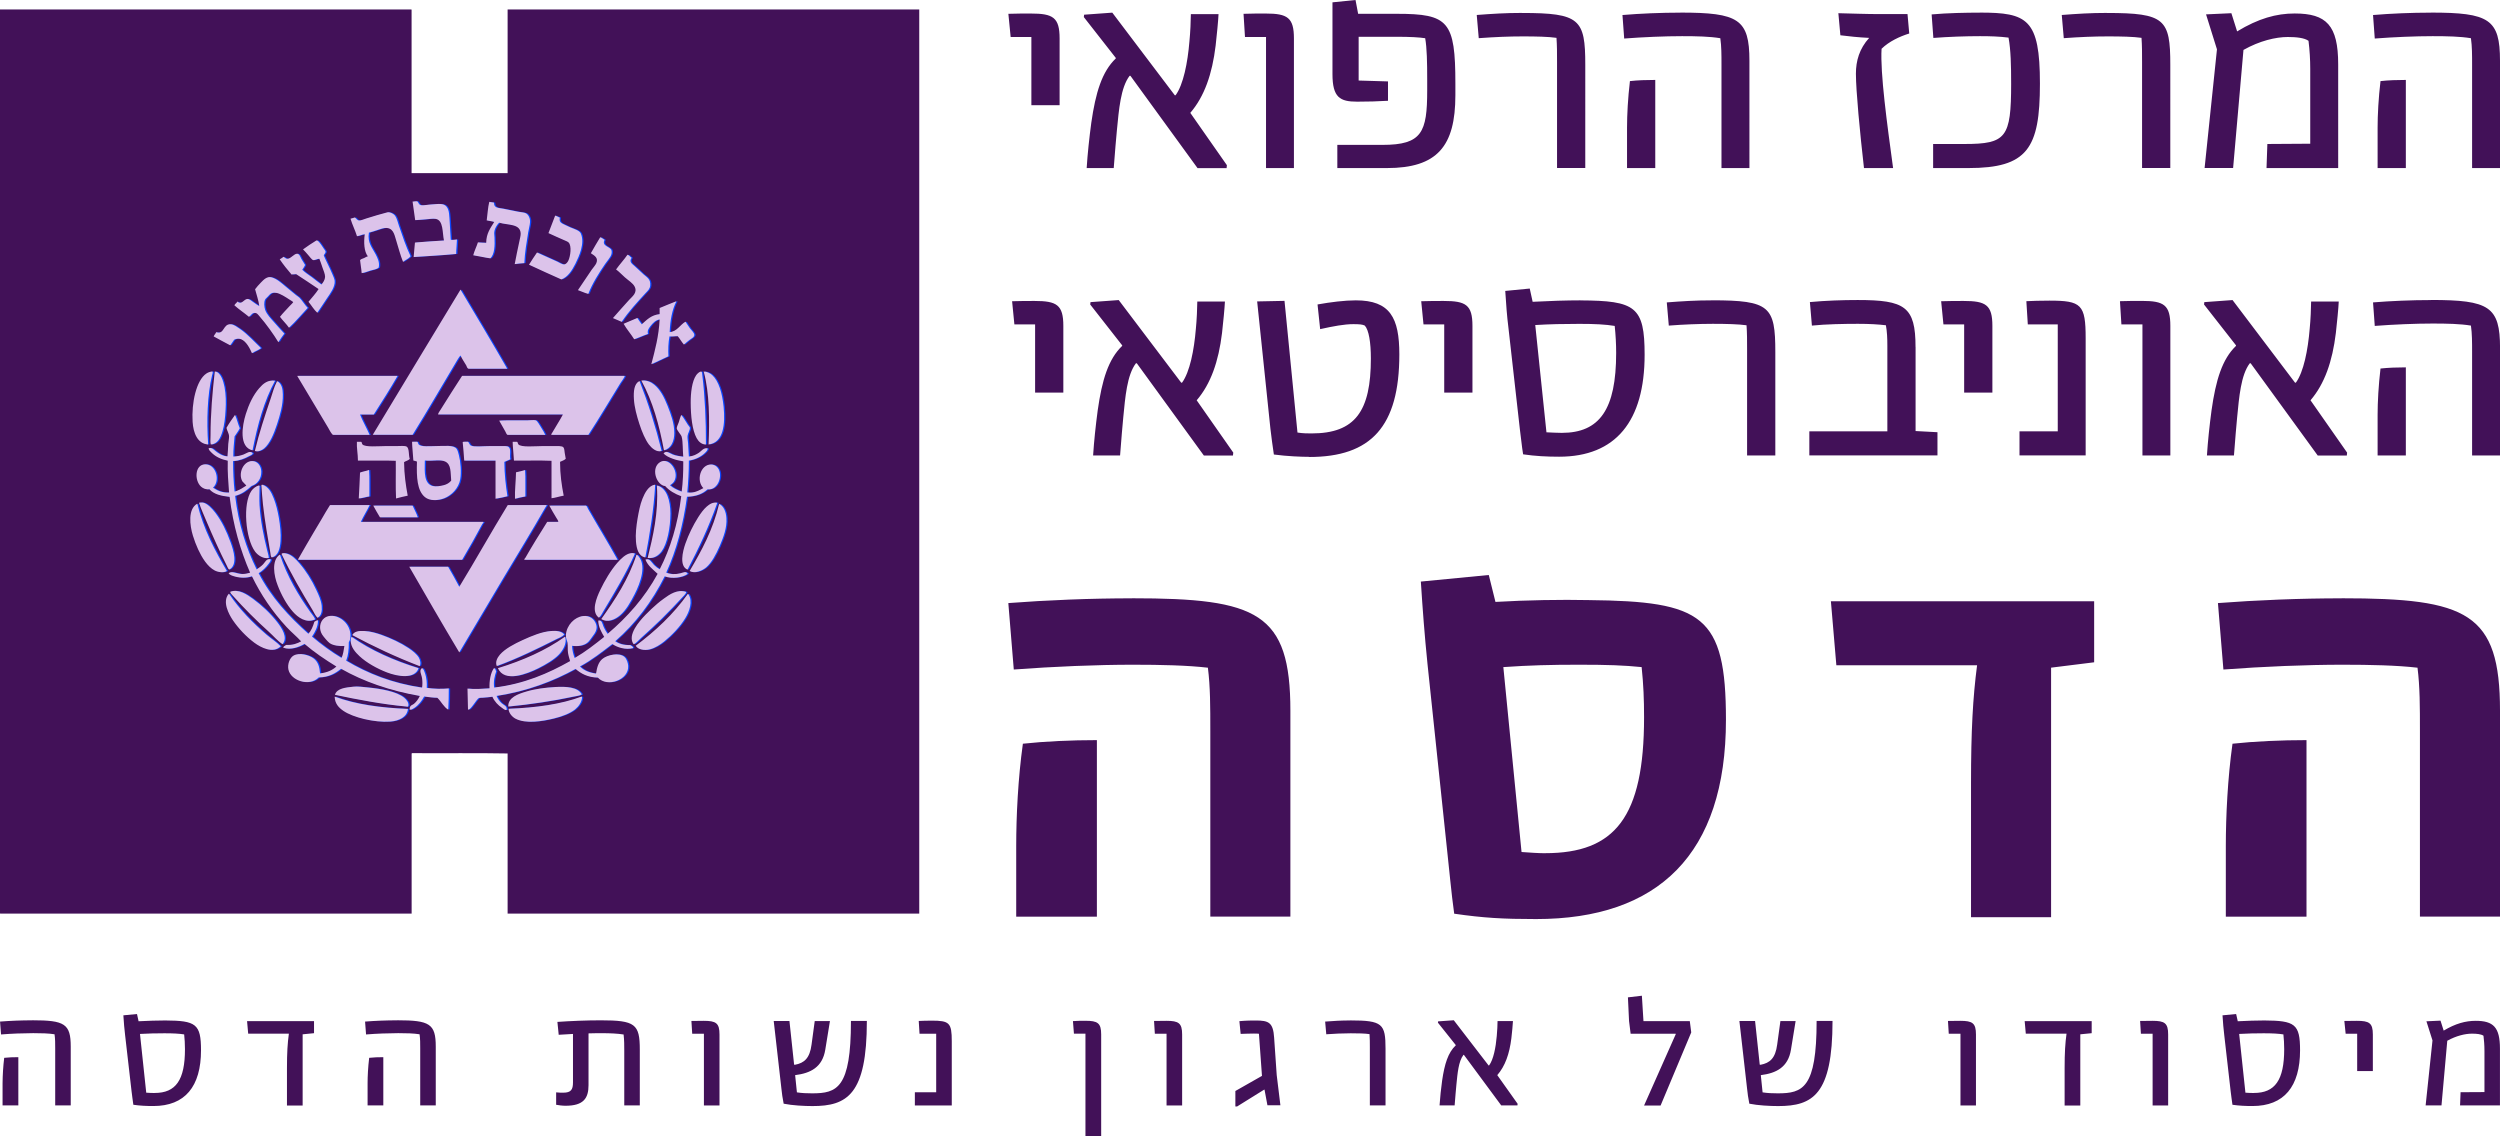
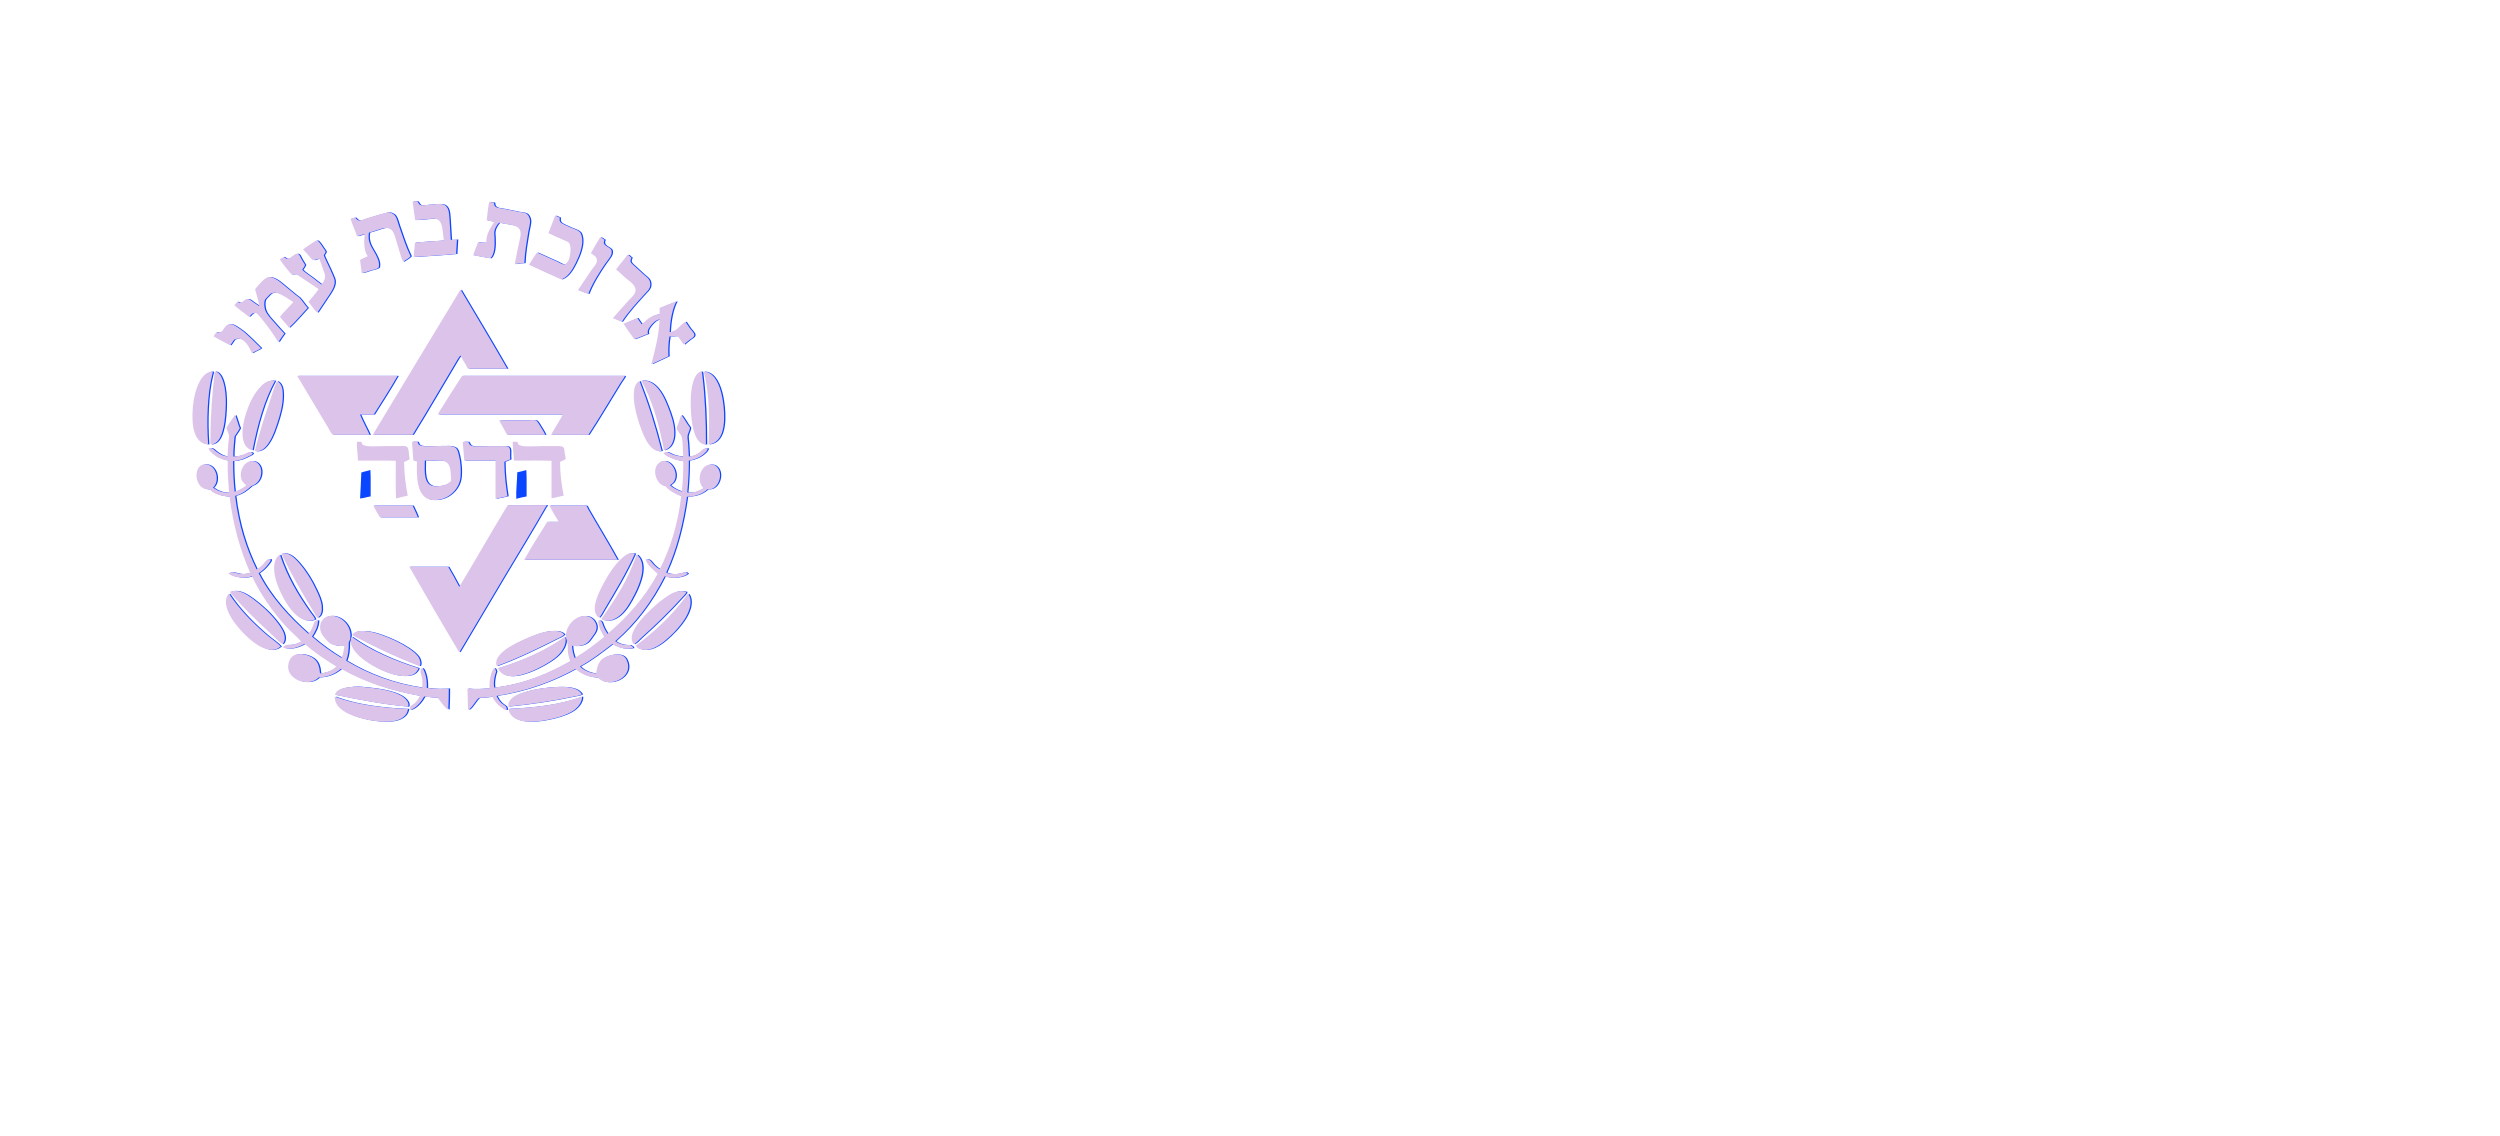
<svg xmlns="http://www.w3.org/2000/svg" id="Layer_2" data-name="Layer 2" viewBox="0 0 535.79 243.56">
  <defs>
    <style>
      .cls-1 {
        fill: #0a46ff;
      }

      .cls-2 {
        fill: #dcc3ea;
      }

      .cls-3 {
        fill: #421158;
      }
    </style>
  </defs>
  <g id="Layer_1-2" data-name="Layer 1">
    <g>
-       <path class="cls-3" d="M0,2.03h88.1c.07.01.14.02.11.11v34.96h20.58V2.03h88.22v193.77h-88.22v-34.32c-6.7-.13-13.66-.02-20.46-.07-.05,0-.05.07-.11.07v34.32H.12c-.07,0-.11-.01-.12-.06V2.03Z" />
      <path class="cls-1" d="M89.71,43.15c.28.23.3.73.78.82.55.1,1.44-.12,2.28-.16,1.48-.09,2.57-.32,3.22.49.62.76.57,2.06.67,3.32.09,1.3.17,2.62.23,3.76.33.08.93-.02,1.33-.06-.02,1.08-.16,2.03-.17,3.11-2.97.29-6.07.45-9.11.66.13-1.01.15-2.11.28-3.11,2.03-.18,4.12-.31,6.21-.44-.37-1.64-.08-4.34-1.78-4.63-.59-.1-1.55.06-2.22.11-.7.05-1.42.14-2.17.16-.19-1.32-.39-2.63-.56-3.98.35,0,.62-.09,1-.05M106.15,43.42c-.03,1.21.92,1.1,2,1.31,1.21.23,1.99.42,3.22.65.54.1,1.23.13,1.62.33.51.26.96,1.07.88,1.96-.05.66-.27,1.39-.39,2.13-.34,2.04-.73,4.35-.83,6.59-.73.03-1.39.12-2.06.22.27-1.59.67-3.25,1-4.9.11-.55.29-1.18.28-1.64-.05-2.17-2.75-1.79-4.61-2.34-.19.18-.36.38-.5.6-.23.37-.49.84-.55,1.42-.04.37.04.75.05,1.15.08,1.73.02,3.61-.89,4.47-1.27-.17-2.41-.47-3.67-.66.27-1,.71-1.83,1.01-2.78.53.09,1.19.06,1.77.11.02-2.04.94-3.19,1.72-4.47-.49-.16-1.07-.22-1.61-.33.18-1.33.25-2.77.55-3.98.37.02.62.14,1,.16M88.27,54.93c-.41.52-1.1.77-1.61,1.2-.55-1.34-1.03-3.16-1.5-4.69-.38-1.24-.63-2.75-2.44-2.57-.52.06-1.16.32-1.72.49-.57.17-1.12.39-1.66.5-.36,2.17.74,3.25,1.44,4.63.41.81.9,1.71.67,2.84-.45.42-1.14.47-1.77.66-.62.18-1.24.47-1.89.55-.05-.98-.25-1.83-.33-2.78.18-.26.54-.31.83-.44.28-.12.53-.32.83-.38-.82-1.03-.9-2.99-.67-4.74-.46.02-1.08.35-1.66.43-.4-1.31-1-2.43-1.38-3.76.34-.06.61-.19.94-.27.32.24.48.61.89.65.37.05,1.03-.28,1.56-.43,1.43-.44,3.23-1,4.5-1.31.5-.13,1.31.26,1.65.7.39.51.6,1.49.84,2.18.78,2.28,1.49,4.44,2.5,6.54M120.25,46.64c-.21.96.29,1.17,1.05,1.53.42.18.85.4,1.16.54.82.35,2,.67,2.28,1.31.91,2.09-.34,4.85-1.15,6.49-.77,1.51-1.61,2.84-3.01,3.38-2.35-1.03-4.63-2.1-6.94-3.16.55-.91,1.14-1.76,1.72-2.62,1.42.63,2.79,1.25,4.33,1.95.44.2,1.05.62,1.45.61.4-.01.75-.42.94-.82.44-.93.75-3.15.06-3.87-.19-.21-.71-.39-1.06-.55-1.15-.52-2.15-.93-3.27-1.47.46-1.28.99-2.49,1.44-3.76.37.11.63.32,1,.43M129.86,51.38c-.72,1.36,1.1,1.44,1.44,2.18.12.25.1.67,0,.98-.21.66-.87,1.33-1.33,2.02-1.32,1.94-2.74,4.15-3.61,6.43-.8-.21-1.47-.55-2.22-.81.85-1.24,1.98-2.95,2.94-4.36.35-.51.8-.96,1-1.42.49-1.15-.39-1.61-1.17-2.13.64-1.18,1.33-2.28,2-3.43.38.12.6.39.94.55M69.66,54.76c.57,1.34,1.25,2.59,1.83,3.98.18.43.45,1,.5,1.42.15,1.34-1.05,2.88-1.61,3.71-.78,1.13-1.39,2.16-2.11,3.16-.74-.67-1.24-1.58-1.89-2.35.74-.9,1.53-1.74,2.17-2.73-1.6-1.09-3.21-2.15-4.83-3.21-.27.09-.71,0-.95.11-.9-1.04-1.77-2.12-2.55-3.27.28-.17.57-.35.82-.55.3.2.51.42.78.43.76.04,1.47-1.15,2.17-1.08.48.05.67.75.89,1.14.28.5.55.85.77,1.26-.15.39-.39.7-.6,1.03.59.62,1.37,1.07,2.05,1.58.7.52,1.35,1.09,2.06,1.58.38-.44.76-1.02.78-1.64.01-.59-.35-1.37-.57-2.02-.22-.69-.46-1.34-.66-1.85-.53,0-.93.36-1.33.28-.28-.06-.87-.89-1.11-1.14-.4-.44-.74-.87-1.06-1.15.85-.63,1.89-1.31,2.84-1.9.33-.21,1.05.9,1.17,1.08.13.18.25.37.44.66.14.19.38.49.39.65.02.32-.31.49-.39.82M135.63,55.25c-.57.85,0,1.21.67,1.8.69.6,1.22,1.15,1.88,1.74.69.62,1.58,1.02,1.44,2.4-.07.75-.52,1.12-1,1.63-1.76,1.92-3.66,3.97-5.11,6.16-.62-.28-1.24-.55-1.88-.81,1.07-1.19,2.29-2.63,3.5-3.93.63-.69,1.79-1.49,1.17-2.78-.37-.78-1.35-1.34-2.11-2.02-.67-.59-1.28-1.26-1.89-1.69.78-1.09,1.69-2.06,2.45-3.16.41.11.55.48.89.66M66.22,65.99c-1.33,1.42-2.58,2.93-4,4.25-.59-.84-1.33-1.52-1.94-2.34.63-.8,1.33-1.49,2.11-2.35.16-.17.73-.71.72-.76,0-.15-.56-.42-.83-.61-.7-.46-1.99-1.31-2.78-1.41-1.06-.15-1.29.22-1.78.75-.24.27-.52.48-.61.66-.32.59-.21,1.61,0,2.24.34.99,1.22,1.84,1.94,2.67.71.82,1.43,1.62,2.17,2.4-.46.59-.89,1.21-1.28,1.85-.99-1.64-2.63-3.94-4.06-5.56-.34-.39-.51-.75-1.11-.71-.58.04-.69.59-1.16.82-1.01-.84-2.13-1.58-3.11-2.46.15-.34.49-.49.66-.81.89.81,1.39-.51,2.11-.55.47-.03.94.45,1.33.71.44.3.8.59,1.23.81-.12-1.15-.59-2.43-.89-3.6.33-.44.79-.98,1.28-1.47.53-.54,1.29-1.38,2.28-1.08,1.19.35,2.09,1.24,3.11,2.07.67.54,1.4,1.17,2.11,1.74.27.21.55.37.73.55.64.66,1.19,1.63,1.77,2.18M98.98,62.07c3.33,5.61,6.81,11.38,10,16.95h-8.33c-.28-.13-.31-.46-.44-.71-.37-.64-.89-1.36-1.22-2.12-.3.29-.51.69-.73,1.03-3.14,5.26-6.3,10.73-9.55,15.97h-8.54c6.24-10.4,12.56-20.74,18.82-31.13M145.13,64.58h.11c-.91,1.78-1.33,4.04-1.44,6.59,1.57-.09,2.21-1.57,3.39-2.23.31.44.57.9.95,1.42.29.41.94.95.94,1.42,0,.51-.69.81-1.05,1.09-.48.37-.8.66-1.17.98-.5-.55-.85-1.23-1.33-1.8-.62-.02-1.12.11-1.77.05-.25,1.25-.31,2.86-.23,4.26-1.25.54-2.4,1.17-3.66,1.69.79-3.01,1.6-5.98,1.78-9.59-.86.14-1.49.79-2,1.47-.4.53-.68.94-.5,1.64-1.02.34-1.93.79-2.95,1.14-.71-1.15-1.6-2.13-2.28-3.32.99-.39,1.93-.86,2.94-1.25.29.49.64.92.95,1.36,1.07-.94,2.01-1.99,3.83-2.18v-1.31c1.14-.5,2.34-.94,3.5-1.42h0ZM56.22,74.61c-.56.46-1.35.68-1.95,1.09-.44-1.02-1.22-2.55-2.33-3-.4-.17-1.03-.15-1.49.11-.28.39-.53.82-.84,1.2-1.21-.61-2.35-1.28-3.55-1.91.14-.36.41-.57.55-.92,1.77.62,1.4-1.8,3.11-1.69.68.04,1.36.59,1.95.98,1.62,1.09,3.26,2.94,4.55,4.14M45.78,79.62c.19.14,0,.57-.06.82-1,4.05-1.21,9.73-.84,14.82-2.29-.15-3.18-2.45-3.33-4.85-.25-4.01.76-8.9,2.95-10.36.38-.25.82-.4,1.28-.44M46.34,79.62c1.19.07,1.79,1.94,2.05,3.33.31,1.62.31,3.39.23,4.9-.09,1.67-.26,3.29-.67,4.63-.4,1.33-1.02,2.7-2.5,2.78-.14-.5-.05-1.17-.05-1.91,0-4.58.41-9.37.89-13.57,0-.08,0-.16.06-.17M150.52,79.62c.29.05.24.51.28.82.56,4.55.79,9.86.77,14.82-.89.03-1.59-.62-1.99-1.36-.96-1.73-1.26-4.82-1.27-7.53-.02-2.17.27-4.64,1.16-5.94.22-.33.66-.74,1.05-.82M152.13,95.27c.25-5.19.18-11.18-1-15.49-.07-.01-.07-.16,0-.16.62,0,1.36.37,1.78.76,1.41,1.3,2.16,3.87,2.45,6.81.36,3.69,0,7.68-3.22,8.07ZM64,80.55h21.49c-1.63,2.84-3.37,5.56-5.11,8.29h-2.94c.54,1.38,1.42,2.9,2.06,4.36h-7.89c-.45-.43-.69-1.01-1-1.53-2.14-3.59-4.39-7.32-6.55-10.96-.03-.05-.07-.09-.06-.17" />
      <path class="cls-1" d="M99.32,80.55h34.76c.18.07-.04.34-.05.38-.2.37-.52.75-.77,1.15-2.26,3.63-4.53,7.53-6.89,11.12h-7.89c-.18-.06.09-.34.18-.5.68-1.21,1.6-2.58,2.27-3.87h-26.77c.07-.34.33-.68.56-1.04,1.46-2.32,3.08-4.92,4.61-7.25M59.22,81.59c-2.33,4.28-3.77,9.42-4.83,14.93-2.95-.69-2.24-5.23-1.44-7.79.63-2.02,1.56-4.04,2.89-5.56.82-.94,1.81-1.81,3.39-1.58ZM142.57,96.53c-1.02-5.51-2.47-10.59-4.78-14.83-.14,0-.02-.18.05-.16,1.1-.07,1.98.34,2.67.92,1.23,1.02,2.08,2.63,2.83,4.52.75,1.88,1.44,3.8,1.44,5.83,0,1.74-.67,3.32-2.22,3.71M59.72,81.7c.96.54,1.15,1.73,1.16,2.84.05,2.22-.58,4.39-1.28,6.49-.66,1.99-1.49,4.01-2.72,5.07-.45.39-1.3.82-1.99.55.9-3.82,2.15-7.6,3.39-11.23.41-1.21.73-2.5,1.28-3.54.03-.07-.02-.16.17-.17ZM137.24,81.7h.11c1.84,4.72,3.41,9.69,4.72,14.94-1.07.37-2.14-.6-2.72-1.36-.77-1.02-1.49-2.69-2.05-4.42-.57-1.76-1.07-3.61-1.17-5.29-.11-1.7.05-3.28,1.11-3.87" />
      <path class="cls-1" d="M50.67,88.94c.4.89.6,1.95,1,2.84-.32.62-.73,1.17-1.12,1.75-.11,1.41-.29,2.75-.27,4.31.76-.02,1.51-.17,2.22-.44.63-.23,1.33-.91,1.95-.27-.1.38-.53.49-.83.65-.9.49-2,.98-3.39,1.04,0,2.29.1,4.48.33,6.54.67-.2,1.3-.5,1.94-.93.16-.11.56-.32.56-.39,0-.01-.76-.76-.83-.87-.96-1.67.17-4.37,2.11-4.36,1.18,0,1.92,1.12,1.94,2.29.02,1.48-.83,2.68-2.11,3.06-.96.9-2.01,1.73-3.5,2.12.72,6.05,2.36,11.21,4.61,15.76.48-.36.95-.64,1.39-1.09.43-.43.72-1.31,1.61-1.09.1.36-.21.68-.39.93-.57.78-1.31,1.54-2.17,2.06,2.67,5.19,6.49,9.26,10.66,12.98.62-.66.99-1.58,1.28-2.57.24-.12.39-.33.78-.32.01,1.38-.66,2.56-1.28,3.49,1.95,1.67,4.05,3.22,6.32,4.57.36-.71.47-1.65.62-2.56-.91.09-2.42-.06-3.16-.61-.41-.3-1.29-1.33-1.62-1.85-.7-1.13-.55-2.68.45-3.49.46-.37,1.08-.57,1.89-.49,1.95.19,4.03,2.18,3.71,4.74-.04.36-.16.59-.33.93.02,1.51-.13,2.85-.56,3.92,4.6,2.74,9.83,4.85,16.27,5.78.09-.65.09-1.31,0-1.97-.14-.95-.74-1.72,0-2.23.37.24.51.78.67,1.25.27.86.39,1.89.34,3,1.43.22,3.2.27,4.72.12-.01,1.54-.02,3.09-.11,4.57-1.02-.62-1.49-1.76-2.33-2.56-1.01-.02-1.92-.15-2.83-.27-.51.94-1.19,1.84-2.11,2.45-.28.18-.62.43-1,.38-.04-.27.02-.54.17-.76.16-.23.49-.3.73-.49.56-.46.96-1.05,1.27-1.7-6.45-1.13-12.06-3.09-16.88-5.83-1.21,1-2.62,1.81-4.78,1.86-1.97,2.03-5.99.73-6.5-1.69-.24-1.13.29-2.54,1.11-3,1.26-.71,3.31-.13,4.27.6.98.75,1.28,1.84,1.38,3.22,1.51-.16,2.64-.68,3.5-1.47-2.42-1.49-4.74-3.05-6.83-4.85-1.09.64-2.95,1.39-4.56.82.05-.36.41-.41.62-.6,1.41.08,2.36-.3,3.22-.76-.98-1.07-2.12-1.99-3.11-3.06-2.92-3.15-5.43-6.78-7.44-10.9-1.05.41-2.49.39-3.66.06-.53-.16-1.12-.31-1.33-.71.65-.58,1.81.15,2.88.17.66,0,1.12-.1,1.72-.28-2.09-4.8-3.64-10.13-4.39-16.25-1.81-.19-3.43-.57-4.33-1.64-.7.12-1.35-.16-1.78-.54-1.49-1.33-1.36-4.78.89-4.8,2.3-.03,3.29,3.51,1.66,5.01.89.59,1.87,1.11,3.45,1.04-.16-2.21-.34-4.39-.28-6.82-1.41-.29-2.55-.83-3.44-1.69-.28-.27-.62-.57-.67-.98.47-.17.82.03,1.11.28.29.23.52.46.83.65.6.39,1.17.75,2.11.82.1-.86.1-1.75.17-2.68.04-.56.19-1.16.17-1.63-.03-.67-.46-1.23-.55-1.81.55-.98,1.19-1.88,1.83-2.78M146.3,88.95c.43.45.91,1.36,1.39,2.07.16.27.43.47.44.66.05.49-.44,1.17-.5,1.74-.05.46.07,1.02.11,1.53.07.93.09,1.86.16,2.89.96-.09,1.56-.42,2.17-.82.56-.37.98-1.14,1.88-.92,0,.38-.35.73-.61.98-.82.8-2.04,1.42-3.45,1.64,0,2.38-.13,4.63-.34,6.81,1.47.23,2.52-.43,3.45-.92-1.6-1.6-.63-5.08,1.66-5.07.47,0,.93.23,1.16.44,1.62,1.39.49,5.18-1.94,4.9-1.03.96-2.46,1.53-4.38,1.58-.84,6.06-2.27,11.51-4.45,16.25.85.38,1.97.42,3,.16.7-.17,1.24-.54,1.61.11-1.04.83-3.41,1.14-4.94.54-2.72,5.44-6.23,10.08-10.61,13.9.79.55,1.82.87,3.22.82.21.22.62.23.62.66-1.65.43-3.43-.16-4.45-.87-2.23,1.69-4.39,3.43-6.94,4.8.81.85,1.98,1.33,3.45,1.52.21-1.37.53-2.42,1.33-3.11,1.04-.89,3.64-1.49,4.78-.44.53.48.75,1.43.78,1.91.19,3-4.49,4.71-6.5,2.51-2.17-.05-3.59-.83-4.78-1.86-4.88,2.69-10.37,4.76-16.93,5.79.25.6.57,1.06,1.05,1.53.47.44,1.26.6,1.11,1.47-.39.09-.71-.24-.99-.44-.83-.56-1.63-1.38-2.06-2.39-.72.11-1.32.14-2.11.21-.24.02-.57,0-.73.05-.35.12-.91,1.05-1.17,1.37-.2.24-.36.5-.55.7-.16.18-.39.47-.67.44-.05-1.5-.08-3.02-.11-4.52,1.52.19,3.19.04,4.72-.05-.06-1.6.22-3.31.94-4.31.39-.01.32.45.5.66-.33.95-.63,2.21-.44,3.48,6.36-.75,11.62-3.04,16.27-5.67-.16-.62-.36-1.16-.45-1.8-.1-.67,0-1.37-.11-2.13-.07-.46-.39-.91-.34-1.69.16-2.1,1.87-3.82,3.66-4.03,1.42-.18,2.45.61,2.83,1.8.34,1.03-.26,1.88-.78,2.56-.37.49-.68,1.02-1.11,1.36-.78.63-2.02.83-3.28.66.04,1.01.27,1.85.56,2.61,2.29-1.32,4.33-2.92,6.33-4.53-.57-.98-1.26-2.13-1.27-3.49.8-.16.84.61,1.11,1.26.27.64.62,1.17.89,1.58,4.26-3.62,7.96-7.78,10.72-12.86-.96-.93-2.09-1.69-2.61-3.05.91-.38,1.33.65,1.83,1.14.42.4.78.69,1.23.93,2.29-4.47,3.88-9.64,4.61-15.65-1.37-.5-2.56-1.19-3.44-2.18-1.76-.15-2.99-3.4-1.45-4.86,1.96-1.85,4.62,1.6,3.39,3.82-.19.33-.5.59-.9.87.67.62,1.56,1.01,2.5,1.36.26-2.02.35-4.2.34-6.49-.85-.14-1.67-.32-2.4-.61-.68-.26-1.37-.58-1.83-1.08.57-.75,1.34-.01,1.94.21.73.28,1.47.38,2.28.49-.08-.8-.05-1.53-.11-2.23-.05-.68-.04-1.44-.23-2.07-.08-.28-.35-.57-.55-.87-.18-.28-.48-.66-.5-.87-.04-.35.29-.9.44-1.36.18-.57.3-1.08.5-1.53M107.26,90.14c1.43-.09,4.07-.05,5.93-.05.6,0,1.53-.14,1.95,0,.28.09.94,1.24,1.11,1.53.36.59.69,1.1.89,1.58h-8.11c-.23-.16-.31-.47-.44-.71-.39-.73-.9-1.59-1.33-2.35M89.71,94.67c.18.16.16.39.28.55.48.61,2.51.38,3.71.38,1.74,0,3.82-.3,4.44.6.25.35.38.94.5,1.41.35,1.35.53,3.55.28,5.07-.32,1.94-1.86,3.47-3.39,4.09-1.36.55-3.15.62-4.16-.22-1.68-1.38-1.83-4.23-1.72-7.63-.21-.11-.52-.14-.77-.22-.07-1.33-.27-2.83-.28-4.03h1.11s0,0,0,0ZM91.32,98.87c-.06,2.39-.16,4.83,1.72,5.29.73.17,1.63,0,2.32-.17.71-.18,1.25-.53,1.62-.99-.17-1.78.04-3.43-1.28-4.08-1.05-.51-2.73-.06-4.32-.22-.07,0-.06.09-.06.17h0ZM100.59,94.67c.15.13.18.29.28.44.09.14.14.29.34.38.72.35,2.54.11,4.05.11h2.11c.74,0,1.57-.07,1.89.17.63.49.17,1.71.39,2.67-.41.19-.85.37-1.28.55,0,2.66.3,5.06.66,7.36-.82.2-1.65.4-2.55.54v-8.18h-6.71c-.11-1.33-.18-2.7-.33-3.98.27-.13.79-.02,1.16-.06M79.38,100.72c.12,1.78.02,3.8.06,5.67-.8.11-1.44.37-2.27.44.09-1.85.21-3.68.27-5.56.61-.22,1.32-.33,1.94-.55ZM112.86,106.4c-.76.14-1.53.29-2.22.5-.07-1.82.19-3.78.22-5.68.68-.12,1.31-.31,1.94-.48.13,1.78.02,3.79.06,5.67" />
-       <path class="cls-1" d="M56.39,103.88h.11c1.31.39,1.94,1.65,2.45,2.95.51,1.29.85,2.75,1.11,4.25.24,1.44.46,3.26.33,4.9-.13,1.54-.44,3.13-1.88,3.49-.26-.2-.23-.61-.28-.87-.57-3.3-1.2-6.93-1.6-10.46-.16-1.35-.23-2.74-.34-4.09,0-.1.05-.14.12-.17M140.57,103.88s.05.05.11.05c-.3,5.36-1.17,10.63-2.11,15.54-1.46-.27-1.86-1.81-2-3.38-.14-1.59.08-3.4.33-4.9.27-1.53.53-2.97,1.06-4.31.5-1.25,1.3-2.76,2.61-3M55.72,104.05c.28-.03.17.34.17.44-.02,1.09-.07,2.55,0,3.76.21,3.43.88,6.63,1.61,9.59.14.59.34,1.16.39,1.74-1.18.24-2.36-.58-2.94-1.36-2.06-2.76-2.7-10.3-.78-13.03.32-.46.96-.99,1.55-1.14M139.07,119.59c1.14-4.62,2.34-9.65,1.99-15.38,0-.07,0-.15.05-.16,2.09.54,2.82,3.25,2.84,5.99,0,3.02-.69,6.51-1.88,8.12-.64.86-1.63,1.6-3,1.42h0ZM43.06,107.7c.14.04.44-.04.67,0,.99.17,2.04,1.36,2.67,2.17,1.43,1.88,2.4,3.94,3.27,6.32.65,1.78,1.62,4.9-.28,5.89-.26-.2-.36-.54-.5-.82-1.54-3.05-3.04-6.39-4.44-9.7-.51-1.22-1.07-2.45-1.5-3.71,0-.1.05-.14.12-.17M154.01,107.76c-1.79,5.11-4.01,9.8-6.38,14.33-1.8-.75-1.07-3.83-.45-5.61.7-1.97,1.62-3.85,2.73-5.62.55-.86,1.16-1.71,1.83-2.29.58-.5,1.3-1.01,2.28-.82M42.56,107.98c1.35,5.55,3.78,10.02,6.33,14.39-.64.45-1.9.27-2.61-.11-1.56-.81-2.75-2.79-3.55-4.52-.44-.96-.81-1.94-1.12-2.95-.68-2.24-1.09-5.64.89-6.82h.06ZM148.07,122.37c2.56-4.35,5.01-8.83,6.32-14.39.94.47,1.47,1.61,1.56,3.05.14,2.11-.64,4.12-1.44,5.99-.79,1.83-1.76,3.61-2.89,4.58-.78.67-2.46,1.46-3.55.76M70.99,108.25h8.5c-.59,1.25-1.32,2.34-1.89,3.6h26.21c.24.07-.11.33-.17.44-1.39,2.59-2.83,5.16-4.33,7.69h-35.1c-.17-.06.03-.28.06-.33.96-1.74,2.12-3.64,3.16-5.45.56-.97,1.15-1.94,1.72-2.89.62-1.04,1.19-2.09,1.83-3.06" />
      <path class="cls-1" d="M109.09,108.25h8.28c.2.06-.1.31-.18.44-2.91,5.07-6.07,10.25-9.11,15.32-3.15,5.28-6.28,10.58-9.38,15.81-3.63-6.07-7.18-12.21-10.72-18.36h8.33c.81,1.42,1.63,2.83,2.39,4.3,3.53-5.77,6.84-11.74,10.38-17.5ZM80.27,108.36h8.44c.36.85.81,1.6,1.11,2.51h-8.11c-.49-.83-.99-1.65-1.44-2.51ZM117.98,108.36h7.89c.25.16.3.46.44.71,2.04,3.57,4.3,7.23,6.33,10.91h-19.93c-.23-.08.09-.3.17-.44,1.44-2.53,3.1-5.21,4.67-7.69h2.39c-.02-.29-.24-.56-.39-.81-.5-.83-1.07-1.78-1.55-2.68M68.33,132.4c-.49-.45-.72-1.09-1.05-1.63-2.31-3.79-4.68-7.85-6.67-12.05,0-.04.02-.05.06-.05.12-.21.76-.12,1.16,0,1.03.3,1.88,1.22,2.62,2.06,1.42,1.65,2.64,3.6,3.6,5.68.5,1.07,1.05,2.22,1.17,3.43.11,1.1-.05,2.11-.89,2.57M136.35,118.66c-1.94,4.3-4.32,8.23-6.66,12.15-.33.54-.58,1.15-1.06,1.58-1.78-1.29-.48-4.35.28-5.94.96-2.01,2.23-4.19,3.66-5.83.73-.83,1.81-1.93,2.89-2.06.39-.06.62-.02.89.1M67.83,132.73c-1.95.94-3.73-.44-4.78-1.63-1.32-1.49-2.5-3.64-3.27-5.68-.78-2-1.37-5.28.44-6.54.04,0,.05.02.06.06.04,0,.05.02.05.06,1.55,4.64,3.86,8.49,6.45,12.15.36.52.82.98,1.05,1.58M129.14,132.67c2.95-4.17,5.81-8.43,7.55-13.8.05,0,.06.02.06.06h.11c2.17,1.98.69,5.97-.55,8.39-.96,1.88-1.85,3.43-3.11,4.53-.96.85-2.63,1.72-4.05.82M60.83,138.07c-1.11-.75-1.96-1.79-2.95-2.68-2.71-2.44-5.29-5.02-7.72-7.74-.21-.23-.51-.48-.55-.82,1.78-.7,3.64.6,4.83,1.47,1.91,1.39,3.81,3.16,5.28,5.07.94,1.22,2.33,3.27,1.11,4.69M147.35,126.84c.02.25-.29.59-.5.82-1.57,1.71-3.18,3.39-4.83,5.02-1.43,1.4-2.9,2.74-4.39,4.09-.5.44-.9.99-1.5,1.31-.39-.36-.52-1-.45-1.63.14-1.17,1.02-2.46,1.73-3.32.75-.93,1.63-1.8,2.44-2.57.85-.79,1.71-1.56,2.73-2.28,1.24-.91,2.91-2.06,4.78-1.42M60.44,138.5c-1.65,1.65-4.24.3-5.67-.76-1.74-1.3-3.39-3.04-4.62-4.85-.85-1.28-2.28-3.92-.88-5.61h.11c2.21,3.32,4.99,6.14,7.99,8.72,1.01.87,2.13,1.56,3.05,2.51M136.52,138.4c4.25-3.19,8.1-6.78,11.17-11.12.05,0,.05.05.11.05,1.03,1.54.23,3.71-.67,5.18-1.1,1.79-2.87,3.65-4.49,4.96-.89.71-1.92,1.38-3.06,1.69-1.13.31-2.61.07-3.05-.76M90.2,142.76c-5.08-1.95-9.86-4.2-14.44-6.65.42-.79,1.4-.96,2.68-.87,1.25.07,2.47.43,3.55.81,1.97.7,4.14,1.71,5.83,2.84.86.57,1.77,1.29,2.22,2.06.28.49.48,1.33.17,1.8h0ZM121.19,136c-.44.48-1.1.7-1.67.98-4,2.01-8.3,4.14-12.78,5.77-.38-.87.11-1.8.67-2.45,1.09-1.26,3.09-2.31,4.84-3.11,2-.91,4.12-1.81,6.17-1.96,1.07-.09,2.29.05,2.77.76M89.98,143.19c-.78,2.44-4.51,1.8-6.78.92-2.09-.8-4.36-2.06-5.88-3.48-.86-.81-1.9-1.93-1.88-3.38,0-.35.05-.6.22-.76,4.1,2.9,8.97,5.04,14.32,6.71M121.31,136.49h.11c.41,1.44-.53,2.9-1.33,3.76-1.04,1.12-2.89,2.2-4.49,3-2.38,1.17-7.23,3.13-8.61-.05,5.36-1.65,10.23-3.8,14.32-6.71M87.76,151.37c-.09.16-.34.06-.44.05-5.17-.48-10.53-1.51-15.27-2.51.42-1.43,2.36-1.56,3.89-1.74.92-.11,2.06.05,3.16.16,2.82.28,6.18.87,7.77,2.18.5.41,1.12,1.15.89,1.85M124.97,148.81c-.54.33-1.22.36-1.83.5-4.32.92-9.23,1.66-13.94,2.12-.09-1.97,2.15-2.71,3.83-3.21,1.9-.58,4.11-.86,6.22-.98,2.29-.13,4.81-.03,5.72,1.58M87.71,151.92c-.16,1.76-1.92,2.59-3.82,2.73-3.41.24-7.97-.9-10-2.29-1.03-.7-1.78-1.53-1.88-2.89,0-.07-.02-.16.05-.16,4.42,1.65,9.79,2.39,15.66,2.62ZM124.91,149.3s.06.05.11.05c0,1.08-.74,2.06-1.49,2.68-1.09.87-2.79,1.53-4.55,1.95-2.6.64-6.05,1.18-8.22.05-.71-.37-1.47-1.2-1.5-2.13,5.87-.23,11.24-.96,15.66-2.62" />
      <path class="cls-2" d="M89.43,43.15c.28.23.3.73.78.82.55.1,1.44-.12,2.28-.16,1.48-.09,2.57-.32,3.22.49.62.76.57,2.06.67,3.32.09,1.3.17,2.62.22,3.76.33.08.93-.02,1.33-.06-.02,1.08-.16,2.03-.17,3.11-2.97.29-6.07.45-9.11.66.13-1.01.15-2.11.28-3.11,2.03-.18,4.12-.31,6.22-.44-.37-1.64-.08-4.34-1.78-4.63-.59-.1-1.55.06-2.22.11-.7.05-1.42.14-2.17.16-.19-1.32-.39-2.63-.56-3.98.35,0,.62-.09,1-.05M105.87,43.42c-.03,1.21.91,1.1,2,1.31,1.21.23,1.99.42,3.22.65.54.1,1.23.13,1.62.33.51.26.96,1.07.88,1.96-.05.66-.27,1.39-.39,2.13-.34,2.04-.73,4.35-.83,6.59-.73.03-1.38.12-2.06.22.27-1.59.67-3.25,1-4.9.11-.55.29-1.18.28-1.64-.05-2.17-2.75-1.79-4.61-2.34-.19.18-.36.38-.5.6-.23.37-.49.84-.55,1.42-.04.37.04.75.05,1.15.08,1.73.02,3.61-.89,4.47-1.27-.17-2.41-.47-3.67-.66.26-1,.71-1.83,1.01-2.78.53.09,1.19.06,1.77.11.02-2.04.94-3.19,1.72-4.47-.49-.16-1.07-.22-1.61-.33.18-1.33.25-2.77.55-3.98.37.02.62.14,1,.16M87.99,54.93c-.41.52-1.1.77-1.61,1.2-.55-1.34-1.03-3.16-1.5-4.69-.38-1.24-.63-2.75-2.44-2.57-.53.06-1.15.32-1.72.49-.57.17-1.12.39-1.66.5-.36,2.17.74,3.25,1.44,4.63.41.81.9,1.71.67,2.84-.45.42-1.14.47-1.77.66-.62.18-1.24.47-1.89.55-.06-.98-.25-1.83-.34-2.78.18-.26.54-.31.83-.44.28-.12.53-.32.84-.38-.82-1.03-.9-2.99-.67-4.74-.46.02-1.08.35-1.66.43-.4-1.31-1-2.43-1.39-3.76.34-.06.61-.19.94-.27.32.24.48.61.89.65.37.05,1.03-.28,1.56-.43,1.43-.44,3.23-1,4.5-1.31.51-.13,1.31.26,1.65.7.39.51.6,1.49.84,2.18.78,2.28,1.49,4.44,2.5,6.54M119.98,46.64c-.21.96.29,1.17,1.05,1.53.42.18.85.4,1.16.54.82.35,2,.67,2.28,1.31.92,2.09-.34,4.85-1.15,6.49-.77,1.51-1.61,2.84-3.01,3.38-2.35-1.03-4.63-2.1-6.94-3.16.55-.91,1.14-1.76,1.72-2.62,1.42.63,2.79,1.25,4.33,1.95.44.2,1.05.62,1.45.61.4-.01.75-.42.94-.82.44-.93.75-3.15.06-3.87-.19-.21-.71-.39-1.06-.55-1.15-.52-2.15-.93-3.27-1.47.46-1.28.99-2.49,1.44-3.76.37.11.63.32,1,.43M129.58,51.38c-.72,1.36,1.1,1.44,1.44,2.18.11.25.1.67,0,.98-.21.66-.87,1.33-1.33,2.02-1.32,1.94-2.74,4.15-3.61,6.43-.8-.21-1.47-.55-2.22-.81.85-1.24,1.98-2.95,2.94-4.36.35-.51.8-.96,1-1.42.49-1.15-.39-1.61-1.17-2.13.64-1.18,1.33-2.28,2.01-3.43.38.12.6.39.94.55M69.39,54.76c.57,1.34,1.25,2.59,1.83,3.98.18.43.45,1,.5,1.42.15,1.34-1.05,2.88-1.61,3.71-.78,1.13-1.39,2.16-2.11,3.16-.74-.67-1.24-1.58-1.89-2.35.74-.9,1.53-1.74,2.17-2.73-1.6-1.09-3.21-2.15-4.83-3.21-.27.09-.71,0-.95.11-.9-1.04-1.77-2.12-2.55-3.27.29-.17.57-.35.82-.55.3.2.51.42.78.43.76.04,1.47-1.15,2.17-1.08.48.05.67.75.89,1.14.28.5.55.85.77,1.26-.15.39-.39.7-.6,1.03.59.62,1.37,1.07,2.05,1.58.7.52,1.35,1.09,2.06,1.58.38-.44.76-1.02.78-1.64.01-.59-.35-1.37-.57-2.02-.22-.69-.46-1.34-.66-1.85-.53,0-.93.36-1.33.28-.29-.06-.87-.89-1.11-1.14-.4-.44-.74-.87-1.06-1.15.85-.63,1.89-1.31,2.84-1.9.33-.21,1.05.9,1.17,1.08.13.18.25.37.44.66.14.19.38.49.39.65.02.32-.31.49-.39.82M135.36,55.25c-.57.85,0,1.21.67,1.8.69.6,1.22,1.15,1.88,1.74.69.62,1.58,1.02,1.44,2.4-.07.75-.52,1.12-1,1.63-1.76,1.92-3.66,3.97-5.11,6.16-.62-.28-1.24-.55-1.88-.81,1.07-1.19,2.29-2.63,3.5-3.93.63-.69,1.79-1.49,1.17-2.78-.37-.78-1.35-1.34-2.11-2.02-.67-.59-1.28-1.26-1.89-1.69.78-1.09,1.69-2.06,2.45-3.16.41.11.55.48.89.66M65.94,65.99c-1.33,1.42-2.58,2.93-4,4.25-.59-.84-1.33-1.52-1.94-2.34.62-.8,1.33-1.49,2.11-2.35.16-.17.73-.71.72-.76,0-.15-.56-.42-.83-.61-.7-.46-1.99-1.31-2.78-1.41-1.06-.15-1.29.22-1.78.75-.24.27-.52.48-.61.66-.32.59-.21,1.61,0,2.24.34.99,1.22,1.84,1.94,2.67.71.82,1.43,1.62,2.17,2.4-.45.6-.89,1.2-1.28,1.85-.99-1.64-2.63-3.94-4.05-5.56-.35-.39-.51-.75-1.11-.71-.58.04-.69.59-1.16.82-1.01-.84-2.13-1.58-3.11-2.46.15-.34.49-.49.66-.81.89.81,1.39-.51,2.11-.55.46-.03.94.45,1.33.71.44.3.8.59,1.23.81-.12-1.15-.59-2.43-.89-3.6.33-.44.79-.98,1.28-1.47.53-.54,1.29-1.38,2.28-1.08,1.19.35,2.1,1.24,3.11,2.07.67.54,1.4,1.17,2.11,1.74.27.21.55.37.73.55.64.66,1.19,1.63,1.77,2.18M98.7,62.07c3.33,5.61,6.81,11.38,10,16.95h-8.33c-.28-.13-.31-.46-.45-.71-.37-.64-.89-1.36-1.22-2.12-.3.29-.51.69-.73,1.03-3.14,5.26-6.3,10.73-9.55,15.97h-8.54c6.24-10.4,12.56-20.74,18.82-31.13M144.85,64.58h.11c-.91,1.78-1.33,4.04-1.44,6.59,1.57-.09,2.22-1.57,3.39-2.23.31.44.57.9.95,1.42.29.41.94.95.94,1.42,0,.51-.69.81-1.05,1.09-.48.37-.8.66-1.17.98-.5-.55-.85-1.23-1.33-1.8-.62-.02-1.12.11-1.77.05-.25,1.25-.31,2.86-.23,4.26-1.25.54-2.4,1.17-3.66,1.69.79-3.01,1.6-5.98,1.78-9.59-.86.14-1.49.79-2,1.47-.4.53-.68.94-.5,1.64-1.02.34-1.93.79-2.95,1.14-.71-1.15-1.6-2.13-2.27-3.32.99-.39,1.93-.86,2.94-1.25.29.49.64.92.95,1.36,1.07-.94,2-1.99,3.83-2.18v-1.31c1.15-.5,2.34-.94,3.5-1.42M55.95,74.61c-.56.46-1.35.68-1.95,1.09-.44-1.02-1.22-2.55-2.33-3-.4-.17-1.03-.15-1.49.11-.28.39-.53.82-.84,1.2-1.21-.61-2.35-1.28-3.55-1.91.14-.36.41-.57.55-.92,1.77.62,1.4-1.8,3.11-1.69.68.04,1.36.59,1.95.98,1.62,1.09,3.26,2.94,4.55,4.14M45.51,79.62c.19.14,0,.57-.06.82-1,4.05-1.21,9.73-.84,14.82-2.29-.15-3.18-2.45-3.33-4.85-.25-4.01.76-8.9,2.95-10.36.38-.25.82-.4,1.28-.44M46.06,79.62c1.19.07,1.79,1.94,2.06,3.33.31,1.62.31,3.39.22,4.9-.09,1.67-.26,3.29-.67,4.63-.4,1.33-1.02,2.7-2.5,2.78-.14-.5-.05-1.17-.05-1.91,0-4.58.41-9.37.89-13.57,0-.08,0-.16.06-.17M150.24,79.62c.29.05.23.51.28.82.56,4.55.79,9.86.77,14.82-.89.03-1.59-.62-1.99-1.36-.96-1.73-1.26-4.82-1.27-7.53-.02-2.17.27-4.64,1.16-5.94.22-.33.66-.74,1.05-.82M151.85,95.27c.25-5.19.18-11.18-1-15.49-.07-.01-.07-.16,0-.16.62,0,1.36.37,1.78.76,1.41,1.3,2.16,3.87,2.45,6.81.36,3.69,0,7.68-3.22,8.07ZM63.72,80.55h21.49c-1.63,2.84-3.37,5.56-5.11,8.29h-2.94c.54,1.38,1.42,2.9,2.06,4.36h-7.89c-.45-.43-.69-1.01-1-1.53-2.14-3.59-4.39-7.32-6.55-10.96-.03-.05-.06-.09-.06-.17h0Z" />
      <path class="cls-2" d="M99.04,80.55h34.76c.18.07-.04.34-.05.38-.2.37-.52.75-.77,1.15-2.26,3.63-4.53,7.53-6.89,11.12h-7.89c-.18-.06.09-.34.17-.5.68-1.21,1.6-2.58,2.27-3.87h-26.77c.07-.34.33-.68.56-1.04,1.46-2.32,3.08-4.92,4.61-7.25M58.95,81.59c-2.33,4.28-3.77,9.42-4.83,14.93-2.95-.69-2.24-5.23-1.44-7.79.63-2.02,1.56-4.04,2.89-5.56.82-.94,1.81-1.81,3.39-1.58ZM142.3,96.53c-1.02-5.51-2.47-10.59-4.78-14.83-.14,0-.02-.18.05-.16,1.1-.07,1.98.34,2.67.92,1.23,1.02,2.08,2.63,2.83,4.52.75,1.88,1.44,3.8,1.44,5.83,0,1.74-.67,3.32-2.22,3.71M59.45,81.7c.96.54,1.15,1.73,1.16,2.84.05,2.22-.58,4.39-1.28,6.49-.66,1.99-1.49,4.01-2.72,5.07-.45.39-1.3.82-1.99.55.9-3.82,2.16-7.6,3.39-11.23.41-1.21.73-2.5,1.28-3.54.04-.07-.02-.16.17-.17ZM136.96,81.7h.12c1.84,4.72,3.41,9.69,4.72,14.94-1.07.37-2.14-.6-2.72-1.36-.77-1.02-1.49-2.69-2.05-4.42-.57-1.76-1.07-3.61-1.17-5.29-.11-1.7.05-3.28,1.11-3.87" />
      <path class="cls-2" d="M50.39,88.94c.4.89.6,1.95,1,2.84-.32.62-.73,1.17-1.12,1.75-.11,1.41-.29,2.75-.27,4.31.76-.02,1.51-.17,2.22-.44.62-.23,1.33-.91,1.95-.27-.1.38-.53.49-.83.65-.91.49-2.01.98-3.39,1.04,0,2.29.1,4.48.33,6.54.67-.2,1.3-.5,1.94-.93.16-.11.56-.32.56-.39,0-.01-.76-.76-.83-.87-.96-1.67.17-4.37,2.11-4.36,1.18,0,1.92,1.12,1.94,2.29.02,1.48-.83,2.68-2.11,3.06-.96.9-2.01,1.73-3.5,2.12.72,6.05,2.36,11.21,4.61,15.76.48-.36.95-.64,1.38-1.09.43-.43.72-1.31,1.61-1.09.1.36-.21.68-.39.93-.57.78-1.31,1.54-2.17,2.06,2.68,5.19,6.49,9.26,10.66,12.98.62-.66.99-1.58,1.28-2.57.24-.12.39-.33.78-.32.01,1.38-.66,2.56-1.28,3.49,1.96,1.67,4.05,3.22,6.32,4.57.36-.71.47-1.65.62-2.56-.92.09-2.42-.06-3.16-.61-.41-.3-1.29-1.33-1.62-1.85-.7-1.13-.55-2.68.45-3.49.46-.37,1.08-.57,1.89-.49,1.95.19,4.03,2.18,3.71,4.74-.04.36-.16.59-.33.93.02,1.51-.13,2.85-.56,3.92,4.6,2.74,9.83,4.85,16.27,5.78.09-.65.09-1.31,0-1.97-.14-.95-.74-1.72,0-2.23.37.24.51.78.67,1.25.27.86.39,1.89.33,3,1.43.22,3.2.27,4.72.12-.01,1.54-.02,3.09-.11,4.57-1.02-.62-1.5-1.76-2.34-2.56-1.01-.02-1.92-.15-2.83-.27-.5.94-1.18,1.84-2.11,2.45-.28.18-.62.43-.99.38-.04-.27.02-.54.17-.76.16-.23.49-.3.73-.49.56-.46.96-1.05,1.27-1.7-6.45-1.13-12.06-3.09-16.88-5.83-1.21,1-2.61,1.81-4.78,1.86-1.97,2.03-5.99.73-6.5-1.69-.24-1.13.29-2.54,1.11-3,1.26-.71,3.31-.13,4.28.6.98.75,1.28,1.84,1.39,3.22,1.51-.16,2.64-.68,3.5-1.47-2.42-1.49-4.74-3.05-6.83-4.85-1.09.64-2.95,1.39-4.56.82.05-.36.41-.41.62-.6,1.41.08,2.36-.3,3.22-.76-.98-1.07-2.12-1.99-3.11-3.06-3.01-3.24-5.52-6.92-7.44-10.9-1.05.41-2.49.39-3.66.06-.53-.16-1.12-.31-1.33-.71.65-.58,1.81.15,2.88.17.66,0,1.12-.1,1.72-.28-2.09-4.8-3.64-10.13-4.39-16.25-1.81-.19-3.43-.57-4.33-1.64-.7.12-1.35-.16-1.78-.54-1.49-1.33-1.36-4.78.89-4.8,2.3-.03,3.29,3.51,1.66,5.01.89.59,1.87,1.11,3.44,1.04-.16-2.21-.35-4.39-.28-6.82-1.41-.29-2.56-.83-3.44-1.69-.28-.27-.62-.57-.67-.98.46-.17.82.03,1.11.28.29.23.52.46.83.65.6.39,1.17.75,2.11.82.1-.86.1-1.75.17-2.68.04-.56.19-1.16.17-1.63-.03-.67-.46-1.23-.55-1.81.55-.98,1.19-1.88,1.83-2.78M146.02,88.95c.43.45.91,1.36,1.39,2.07.16.27.43.47.44.66.05.49-.44,1.17-.5,1.74-.05.46.07,1.02.11,1.53.07.93.09,1.86.17,2.89.96-.09,1.56-.42,2.17-.82.56-.37.98-1.14,1.88-.92,0,.38-.35.73-.61.98-.82.8-2.04,1.42-3.44,1.64,0,2.38-.13,4.63-.34,6.81,1.47.23,2.52-.43,3.45-.92-1.6-1.6-.63-5.08,1.66-5.07.47,0,.93.23,1.16.44,1.62,1.39.49,5.18-1.94,4.9-1.03.96-2.46,1.53-4.39,1.58-.83,6.06-2.27,11.51-4.45,16.25.85.38,1.97.42,3,.16.7-.17,1.24-.54,1.61.11-1.03.83-3.41,1.14-4.94.54-2.72,5.44-6.23,10.08-10.6,13.9.79.55,1.82.87,3.22.82.21.22.62.23.62.66-1.65.43-3.43-.16-4.45-.87-2.23,1.69-4.39,3.43-6.94,4.8.81.85,1.98,1.33,3.44,1.52.21-1.37.53-2.42,1.33-3.11,1.03-.89,3.64-1.49,4.78-.44.53.48.75,1.43.78,1.91.19,3-4.49,4.71-6.5,2.51-2.17-.05-3.59-.83-4.78-1.86-4.88,2.69-10.37,4.76-16.93,5.79.24.58.6,1.1,1.05,1.53.47.44,1.26.6,1.11,1.47-.39.09-.71-.24-.99-.44-.84-.56-1.63-1.38-2.06-2.39-.72.11-1.32.14-2.11.21-.24.02-.57,0-.73.05-.35.12-.91,1.05-1.17,1.37-.2.24-.36.5-.55.7-.16.18-.4.47-.67.44-.05-1.5-.08-3.02-.11-4.52,1.52.19,3.19.04,4.72-.05-.06-1.6.22-3.31.94-4.31.39-.01.32.45.5.66-.33.95-.64,2.21-.44,3.48,6.36-.75,11.63-3.04,16.27-5.67-.16-.62-.36-1.16-.45-1.8-.1-.67.01-1.37-.11-2.13-.07-.46-.39-.91-.34-1.69.16-2.1,1.87-3.82,3.66-4.03,1.42-.18,2.44.61,2.83,1.8.34,1.03-.26,1.88-.78,2.56-.37.49-.68,1.02-1.11,1.36-.78.63-2.02.83-3.28.66.04,1.01.27,1.85.56,2.61,2.29-1.32,4.32-2.92,6.33-4.53-.57-.98-1.26-2.13-1.27-3.49.8-.16.84.61,1.11,1.26.27.64.62,1.17.89,1.58,4.26-3.62,7.96-7.78,10.72-12.86-.96-.93-2.09-1.69-2.61-3.05.91-.38,1.33.65,1.83,1.14.42.4.78.69,1.23.93,2.29-4.47,3.88-9.64,4.61-15.65-1.37-.5-2.56-1.19-3.44-2.18-1.76-.15-2.99-3.4-1.45-4.86,1.96-1.85,4.62,1.6,3.39,3.82-.19.33-.5.59-.9.87.67.62,1.56,1.01,2.5,1.36.26-2.02.35-4.2.34-6.49-.85-.14-1.67-.32-2.4-.61-.68-.26-1.37-.58-1.83-1.08.57-.75,1.34-.01,1.94.21.73.28,1.47.38,2.28.49-.08-.8-.06-1.53-.11-2.23-.05-.68-.04-1.44-.23-2.07-.08-.28-.35-.57-.55-.87-.18-.28-.48-.66-.5-.87-.04-.35.29-.9.44-1.36.18-.57.3-1.08.5-1.53M106.98,90.14c1.43-.09,4.07-.05,5.93-.05.6,0,1.53-.14,1.95,0,.28.09.94,1.24,1.11,1.53.36.59.69,1.1.89,1.58h-8.11c-.23-.16-.31-.47-.44-.71-.39-.73-.9-1.59-1.33-2.35M77.38,94.67c.21.11.15.37.28.55.53.68,3.55.38,4.99.38h2.33c.77,0,1.79-.11,2.17.11.62.38.38,1.88.67,2.62-.27.37-.84.45-1.22.71.03,2.62.36,4.95.78,7.19-.85.19-1.71.37-2.5.6-.13-2.58-.02-5.4-.06-8.07-2.59-.12-5.43,0-8.11-.05,0-1.38-.3-2.75-.22-4.03h.89s0,0,0,0ZM89.43,94.67c.18.16.16.39.28.55.48.61,2.51.38,3.71.38,1.74,0,3.82-.3,4.44.6.25.35.38.94.5,1.41.35,1.35.53,3.55.28,5.07-.32,1.94-1.86,3.47-3.39,4.09-1.36.55-3.15.62-4.17-.22-1.68-1.38-1.83-4.23-1.72-7.63-.21-.11-.52-.14-.77-.22-.07-1.33-.26-2.83-.28-4.03h1.11s0,0,0,0ZM91.04,98.87c-.06,2.39-.16,4.83,1.72,5.29.73.17,1.63,0,2.32-.17.71-.18,1.25-.53,1.62-.99-.17-1.78.04-3.43-1.28-4.08-1.05-.51-2.73-.06-4.32-.22-.07,0-.06.09-.06.17ZM100.31,94.67c.15.13.18.29.28.44.09.14.14.29.34.38.72.35,2.54.11,4.05.11h2.11c.74,0,1.57-.07,1.89.17.64.49.18,1.71.39,2.67-.41.19-.85.37-1.28.55.01,2.66.3,5.06.66,7.36-.82.2-1.65.4-2.55.54v-8.18h-6.71c-.11-1.33-.18-2.7-.33-3.98.27-.13.79-.02,1.16-.06M110.81,94.67c.19.13.14.37.28.55.55.71,3.71.38,5.16.38h2.39c.81,0,1.83-.07,2.11.27.23.29.21.8.28,1.2.07.42.13.84.22,1.25-.3.32-.8.46-1.22.66,0,2.68.34,5.01.78,7.25-.88.14-1.83.48-2.61.55v-8.02c-2.57-.12-5.39-.01-8.05-.05-.06-1.35-.26-2.83-.28-4.03h.94,0s0,0,0,0Z" />
-       <path class="cls-2" d="M79.1,100.72c.13,1.78.02,3.8.06,5.67-.8.11-1.44.37-2.27.44.09-1.85.21-3.68.27-5.56.61-.22,1.32-.33,1.94-.55h0ZM112.59,106.4c-.76.14-1.53.29-2.22.5-.07-1.82.19-3.78.22-5.68.68-.12,1.31-.31,1.94-.48.13,1.78.02,3.79.06,5.67M56.11,103.88h.11c1.31.39,1.94,1.65,2.45,2.95.51,1.29.85,2.75,1.11,4.25.24,1.44.46,3.26.34,4.9-.12,1.54-.44,3.13-1.88,3.49-.26-.2-.23-.61-.28-.87-.57-3.3-1.21-6.93-1.6-10.46-.16-1.35-.23-2.74-.34-4.09,0-.1.05-.14.12-.17M140.3,103.88s.06.05.11.05c-.3,5.36-1.17,10.63-2.11,15.54-1.46-.27-1.86-1.81-2-3.38-.14-1.59.08-3.4.33-4.9.27-1.53.53-2.97,1.06-4.31.5-1.25,1.3-2.76,2.61-3M55.45,104.05c.28-.03.17.34.17.44-.02,1.09-.07,2.55,0,3.76.21,3.43.88,6.63,1.61,9.59.14.59.34,1.16.38,1.74-1.18.24-2.36-.58-2.94-1.36-2.06-2.76-2.7-10.3-.78-13.03.32-.46.96-.99,1.55-1.14M138.8,119.59c1.14-4.62,2.34-9.65,1.99-15.38,0-.07,0-.15.05-.16,2.09.54,2.82,3.25,2.84,5.99,0,3.02-.69,6.51-1.88,8.12-.64.86-1.63,1.6-3,1.42h0ZM42.79,107.7c.14.04.44-.04.67,0,.99.17,2.04,1.36,2.67,2.17,1.43,1.88,2.4,3.94,3.27,6.32.65,1.78,1.62,4.9-.28,5.89-.26-.2-.36-.54-.5-.82-1.54-3.05-3.04-6.39-4.44-9.7-.51-1.22-1.07-2.45-1.5-3.71,0-.1.05-.14.12-.17M153.73,107.76c-1.79,5.11-4.01,9.8-6.38,14.33-1.8-.75-1.07-3.83-.45-5.61.7-1.97,1.62-3.85,2.73-5.62.55-.86,1.16-1.71,1.83-2.29.58-.5,1.3-1.01,2.28-.82M42.29,107.98c1.35,5.55,3.78,10.02,6.33,14.39-.64.45-1.9.27-2.61-.11-1.56-.81-2.75-2.79-3.55-4.52-.44-.96-.81-1.94-1.12-2.95-.68-2.24-1.09-5.64.89-6.82h.06ZM147.8,122.37c2.56-4.35,5.01-8.83,6.32-14.39.94.47,1.47,1.61,1.56,3.05.14,2.11-.64,4.12-1.44,5.99-.79,1.83-1.76,3.61-2.89,4.58-.78.67-2.46,1.46-3.55.76M70.72,108.25h8.5c-.59,1.25-1.32,2.34-1.89,3.6h26.21c.24.07-.11.33-.17.44-1.39,2.59-2.83,5.16-4.33,7.69h-35.09c-.17-.06.03-.28.06-.33.96-1.74,2.12-3.64,3.16-5.45.56-.97,1.16-1.94,1.72-2.89.62-1.04,1.19-2.09,1.83-3.06h0Z" />
      <path class="cls-2" d="M108.81,108.25h8.28c.2.06-.1.31-.17.44-2.91,5.07-6.07,10.25-9.11,15.32-3.15,5.28-6.28,10.58-9.38,15.81-3.63-6.07-7.18-12.21-10.72-18.36h8.33c.81,1.42,1.63,2.83,2.39,4.3,3.53-5.77,6.85-11.74,10.38-17.5ZM79.99,108.36h8.44c.35.85.81,1.6,1.11,2.51h-8.11c-.49-.83-.99-1.65-1.44-2.51ZM117.7,108.36h7.89c.25.16.3.46.44.71,2.04,3.57,4.3,7.23,6.33,10.91h-19.93c-.22-.08.09-.3.17-.44,1.44-2.53,3.1-5.21,4.67-7.69h2.39c-.02-.29-.24-.56-.39-.81-.5-.83-1.07-1.78-1.55-2.68M68.05,132.4c-.49-.45-.72-1.09-1.05-1.63-2.31-3.79-4.67-7.85-6.67-12.05,0-.04.02-.05.06-.05.12-.21.76-.12,1.16,0,1.03.3,1.88,1.22,2.62,2.06,1.42,1.65,2.64,3.6,3.6,5.68.5,1.07,1.05,2.22,1.17,3.43.11,1.1-.05,2.11-.89,2.57M136.08,118.66c-1.94,4.3-4.32,8.23-6.66,12.15-.33.54-.58,1.15-1.06,1.58-1.78-1.29-.48-4.35.28-5.94.96-2.01,2.23-4.19,3.66-5.83.73-.83,1.81-1.93,2.89-2.06.39-.06.62-.02.89.1M67.55,132.73c-1.95.94-3.73-.44-4.78-1.63-1.32-1.49-2.5-3.64-3.27-5.68-.78-2-1.37-5.28.44-6.54.04,0,.04.02.06.06.04,0,.04.02.04.06,1.54,4.64,3.86,8.49,6.45,12.15.36.52.82.98,1.05,1.58M128.86,132.67c2.95-4.17,5.81-8.43,7.55-13.8.05,0,.05.02.05.06h.11c2.17,1.98.69,5.97-.55,8.39-.96,1.88-1.85,3.43-3.11,4.53-.97.85-2.63,1.72-4.05.82M60.55,138.07c-1.11-.75-1.96-1.79-2.95-2.68-2.71-2.44-5.29-5.02-7.72-7.74-.21-.23-.51-.48-.55-.82,1.78-.7,3.64.6,4.83,1.47,1.91,1.39,3.81,3.16,5.28,5.07.94,1.22,2.33,3.27,1.11,4.69M147.07,126.84c.02.25-.29.59-.5.82-1.57,1.71-3.18,3.39-4.83,5.02-1.43,1.4-2.9,2.74-4.39,4.09-.5.44-.9.99-1.5,1.31-.39-.36-.52-1-.45-1.63.14-1.17,1.02-2.46,1.72-3.32.75-.93,1.63-1.8,2.44-2.57.85-.79,1.71-1.56,2.73-2.28,1.24-.91,2.91-2.06,4.78-1.42M60.17,138.5c-1.65,1.65-4.24.3-5.67-.76-1.74-1.3-3.39-3.04-4.62-4.85-.85-1.28-2.28-3.92-.88-5.61h.11c2.21,3.32,4.99,6.14,7.99,8.72,1.01.87,2.13,1.56,3.06,2.51M136.24,138.4c4.25-3.19,8.1-6.78,11.17-11.12.05,0,.05.05.11.05,1.03,1.54.23,3.71-.67,5.18-1.09,1.79-2.87,3.65-4.49,4.96-.89.71-1.92,1.38-3.06,1.69-1.13.31-2.61.07-3.05-.76M89.93,142.76c-5.08-1.95-9.86-4.2-14.44-6.65.42-.79,1.4-.96,2.68-.87,1.25.07,2.47.43,3.55.81,1.97.7,4.14,1.71,5.83,2.84.86.57,1.77,1.29,2.22,2.06.28.49.48,1.33.17,1.8ZM120.92,136c-.44.48-1.1.7-1.67.98-4,2.01-8.3,4.14-12.78,5.77-.38-.87.11-1.8.67-2.45,1.09-1.26,3.09-2.31,4.84-3.11,2-.91,4.12-1.81,6.17-1.96,1.07-.09,2.29.05,2.77.76M89.71,143.19c-.78,2.44-4.51,1.8-6.78.92-2.09-.8-4.36-2.06-5.88-3.48-.86-.81-1.9-1.93-1.89-3.38,0-.35.05-.6.22-.76,4.1,2.9,8.97,5.04,14.32,6.71M121.03,136.49h.11c.41,1.44-.53,2.9-1.33,3.76-1.04,1.12-2.89,2.2-4.49,3-2.38,1.17-7.23,3.13-8.61-.05,5.36-1.65,10.23-3.8,14.32-6.71M87.49,151.37c-.09.16-.34.06-.44.05-5.17-.48-10.53-1.51-15.27-2.51.42-1.43,2.36-1.56,3.89-1.74.92-.11,2.06.05,3.16.16,2.82.28,6.18.87,7.77,2.18.5.41,1.12,1.15.89,1.85M124.7,148.81c-.54.33-1.22.36-1.83.5-4.32.92-9.23,1.66-13.94,2.12-.09-1.97,2.15-2.71,3.83-3.21,1.9-.58,4.11-.86,6.22-.98,2.29-.13,4.81-.03,5.72,1.58M87.43,151.92c-.16,1.76-1.92,2.59-3.82,2.73-3.41.24-7.97-.9-10-2.29-1.03-.7-1.78-1.53-1.88-2.89,0-.07-.02-.16.05-.16,4.42,1.65,9.79,2.39,15.66,2.62ZM124.64,149.3s.06.05.11.05c-.01,1.08-.74,2.06-1.49,2.68-1.09.87-2.79,1.53-4.55,1.95-2.6.64-6.05,1.18-8.22.05-.71-.37-1.47-1.2-1.5-2.13,5.88-.23,11.24-.96,15.66-2.62" />
-       <path class="cls-3" d="M523.25,236.91l1.24-13.86c1.93-1.07,3.85-1.52,5.29-1.52,1.03,0,1.99.1,2.47.45.1.83.21,1.93.21,3.31v8.76l-5.12.03-.11,2.83h8.55v-12.17c0-4.58-1.41-5.96-5.19-5.96-2.2,0-4.33.58-6.87,2.1l-.68-2.14-3.02.14,1.3,4.1-1.47,13.93h3.41s0,0,0,0ZM508.54,229.53v-7.82c0-2.48-.79-2.93-3.43-2.93-.79,0-1.82,0-2.68.03l.28,2.73h2.47v8h3.37,0,0ZM483.05,234.25c-.61,0-1.21-.03-1.82-.07l-1.34-12.59c1.75-.1,3.51-.14,5.26-.14,1.89,0,3.13.07,4.22.24.1.96.17,2.03.17,3.17,0,6.62-1.96,9.38-6.49,9.38h0ZM485.29,218.7c-1.61,0-3.75.07-5.7.17l-.35-1.55-2.92.28c.1,1.52.21,3,.38,4.31l1.37,12c.14.93.21,1.86.38,2.86,1.44.21,2.82.27,4.29.27,6.77,0,10.2-4.17,10.2-11.96,0-5.65-1.1-6.34-7.66-6.38M464.67,236.91v-15.2c0-2.45-.75-2.93-3.36-2.93-.86,0-1.79,0-2.65.03l.17,2.73h2.51v15.38h3.33,0ZM433.92,218.84l.24,2.69h8.73c-.28,2.03-.41,4.07-.41,7.38v8.03h3.36v-15.27l2.44-.24v-2.58h-14.36,0,0ZM423.48,236.91v-15.2c0-2.45-.75-2.93-3.36-2.93-.86,0-1.79,0-2.64.03l.17,2.73h2.51v15.38h3.33,0ZM389.33,218.84c0,14.38-2.96,15.48-8.32,15.48-1.17,0-2.17-.04-3.26-.21l-.38-3.69c3.26-.41,5.84-1.65,6.46-5.45.35-2.07.68-4.1,1-6.14h-3.26l-.69,5.03c-.38,2.93-1.55,3.96-3.57,4.34l-.17-.03-1-9.35h-3.36l1.65,14.52c.1,1,.24,2,.48,3.2,1.86.38,4.43.51,6.18.51,7.42,0,11.65-2.45,11.65-18.24h-3.41,0ZM355.9,236.91l6.56-15.65-.31-2.41h-9.93l-.34-5.45-2.99.35.24,5.07.34,2.73h9.65l.03.07-6.8,15.31h3.54ZM311.75,236.91c.28-3.17.17-2.38.38-4.45.24-2.41.45-5,1.51-6.38h.1l8,10.83h3.47l.04-.35-4.36-6.14c1.68-1.93,2.61-4.55,3.02-7.9.14-1.21.31-2.93.34-3.69h-3.3c0,.66-.07,2.21-.17,3.21-.21,2.48-.72,5.07-1.65,6.31h-.1l-7.46-9.69-3.37.24-.03.28,3.82,4.79v.07c-1.65,1.55-2.4,4-2.92,7.55-.24,1.76-.43,3.53-.55,5.31h3.23,0s0,0,0,0ZM289.39,218.7c-1.99,0-3.57.1-5.39.24l.24,2.72c1.75-.13,3.5-.2,5.25-.21,1.61,0,3.06.03,4.02.18.07.93.07,1.76.07,2.86v12.41h3.36v-12.14c0-5.34-.65-6.07-7.56-6.07M273.07,222.43c-.21-3.31-1.17-3.72-3.95-3.72-.86,0-1.89,0-3.5.14l.27,2.73c1.07-.03,1.92-.07,2.82-.07.45,0,.79,0,1.1.04l.65,9.03-5.7,3.24v3.31h.38l5.77-3.59h.1l.62,3.34h2.78l-.79-6.48-.55-7.96h0s0,0,0,0ZM253.35,236.91v-15.2c0-2.45-.75-2.93-3.37-2.93-.86,0-1.79,0-2.65.03l.17,2.73h2.51v15.38h3.33ZM236,243.56v-21.86c0-2.45-.75-2.93-3.37-2.93-.93,0-1.75,0-2.68.07l.21,2.69h2.47v22.03h3.37s0,0,0,0ZM203.98,236.91v-13.76c0-3.96-.51-4.41-4.33-4.41-1.27,0-1.89.04-2.75.07l.17,2.73h3.57v12.55h-4.57v2.83h7.91,0ZM182.37,218.84c0,14.38-2.96,15.48-8.32,15.48-1.17,0-2.16-.04-3.26-.21l-.38-3.69c3.26-.41,5.84-1.65,6.46-5.45.34-2.07.68-4.1,1-6.14h-3.26l-.68,5.03c-.38,2.93-1.54,3.96-3.57,4.34l-.17-.03-1-9.35h-3.37l1.65,14.52c.1,1,.24,2,.48,3.2,1.86.38,4.43.51,6.18.51,7.42,0,11.65-2.45,11.65-18.24h-3.41,0ZM154.2,236.91v-15.2c0-2.45-.75-2.93-3.37-2.93-.86,0-1.79,0-2.65.03l.17,2.73h2.51v15.38h3.33ZM128.74,218.67c-3.06,0-6.36.14-9.28.34l.28,2.76c1-.07,2.03-.1,3.06-.18v10.38c0,1.55-.41,2.21-2.1,2.21-.45,0-.82,0-1.51-.07v2.66c.51.1,1.34.21,2.03.21,3.85,0,4.91-1.62,4.91-4.41v-11.1c1.07-.04,2.06-.04,2.85-.04,1.79,0,3.4.07,4.67.28.14,1.2.14,2.38.14,3.48v11.72h3.33v-11.97c0-5.48-1-6.27-8.38-6.27M78.79,236.91h3.36v-10.34c-1.03,0-2.1.03-3.03.14-.24,2-.34,3.93-.34,5.45v4.76h0ZM85.14,218.67c-2.3,0-4.78.1-6.9.27l.21,2.76c2.3-.18,4.6-.27,6.9-.28,1.72,0,3.3.04,4.57.24.14.93.14,2,.14,3.07v12.17h3.33v-12.59c0-4.9-1.31-5.65-8.25-5.65h0ZM52.95,218.84l.24,2.69h8.72c-.28,2.03-.41,4.07-.41,7.38v8.03h3.36v-15.27l2.44-.24v-2.58h-14.36,0ZM33.16,234.25c-.61,0-1.21-.03-1.82-.07l-1.34-12.59c1.75-.1,3.5-.14,5.25-.14,1.89,0,3.13.07,4.22.24.1.96.17,2.03.17,3.17,0,6.62-1.96,9.38-6.49,9.38h0ZM35.4,218.7c-1.61,0-3.75.07-5.7.17l-.34-1.55-2.92.28c.1,1.52.21,3,.38,4.31l1.38,12c.14.93.21,1.86.38,2.86,1.44.21,2.82.27,4.29.27,6.77,0,10.21-4.17,10.21-11.96,0-5.65-1.1-6.34-7.66-6.38M.56,236.91h3.37v-10.34c-1.03,0-2.1.03-3.03.14-.22,1.81-.33,3.63-.35,5.45v4.76h0ZM6.91,218.67c-2.3,0-4.78.1-6.9.27l.21,2.76c2.3-.18,4.6-.27,6.9-.28,1.72,0,3.3.04,4.57.24.14.93.14,2,.14,3.07v12.17h3.33v-12.59c0-4.9-1.31-5.65-8.25-5.65h0ZM477.03,196.45h17.29v-37.83c-5.46,0-11.18.26-15.86.77-1.04,7.44-1.43,15.52-1.43,21.93v15.13ZM501.86,128.23c-8.84,0-18.33.39-26.52,1.02l1.17,14.24c8.45-.64,17.94-1.03,25.48-1.03,6.11,0,11.7.13,16.12.64.52,4.1.52,8.34.52,13.59v39.76h17.16v-44.12c0-21.04-7.02-24.11-33.93-24.11M392.39,128.86l1.17,13.72h30.16c-.91,6.93-1.3,14.11-1.3,25.26v28.73h17.16v-53.48l9.23-1.15v-13.08h-56.42,0ZM331.16,182.86c-1.43,0-3.25-.13-5.07-.26l-3.9-39.63c5.59-.39,10.14-.51,16.25-.51s9.62.13,13.39.51c.39,3.72.52,6.93.52,10.77,0,21.42-6.24,29.11-21.19,29.11h0ZM340.52,128.61c-5.85-.13-13.39,0-20.02.39l-1.43-5.77-14.56,1.41c.39,6.03.78,11.29,1.43,17.7l4.16,39.5c.52,4.62.91,9.36,1.56,13.98,6.24.9,10.4,1.15,17.55,1.15,26.13,0,40.69-13.85,40.69-42.71,0-22.45-5.07-25.39-29.38-25.65M217.79,196.45h17.29v-37.83c-5.46,0-11.18.26-15.86.77-1.04,7.44-1.43,15.52-1.43,21.93v15.13h0ZM242.62,128.23c-8.84,0-18.33.39-26.52,1.02l1.17,14.24c8.45-.64,17.94-1.03,25.48-1.03,6.11,0,11.7.13,16.12.64.52,4.1.52,8.34.52,13.59v39.76h17.16v-44.12c0-21.04-7.02-24.11-33.93-24.11M509.56,97.62h6.05v-18.89c-1.85,0-3.76.07-5.43.25-.43,3.65-.62,7.18-.62,9.95v8.69h0s0,0,0,0ZM520.98,64.31c-4.13,0-8.58.19-12.4.5l.37,5.04c4.01-.31,8.76-.51,12.4-.51,3.08,0,5.92.06,8.21.44.25,1.7.25,3.65.25,5.6v22.23h5.99v-22.99c0-8.94-2.34-10.33-14.81-10.33M478.77,97.62c.49-5.79.31-4.34.68-8.12.43-4.41.8-9.13,2.72-11.65h.18l14.38,19.78h6.23l.06-.63-7.84-11.21c3.02-3.53,4.69-8.31,5.43-14.42.25-2.21.56-5.36.62-6.74h-5.92c0,1.2-.12,4.03-.31,5.86-.37,4.53-1.3,9.26-2.96,11.52h-.18l-13.39-17.7-6.05.44-.06.51,6.85,8.75v.12c-2.96,2.84-4.32,7.3-5.24,13.79-.43,3.21-.8,6.68-.99,9.7h5.8s0,0,0,0ZM465.14,97.62v-27.78c0-4.47-1.36-5.35-6.05-5.35-1.54,0-3.21,0-4.75.06l.31,4.97h4.51v28.09h5.98ZM446.99,97.62v-25.13c0-7.25-.92-8.06-7.77-8.06-2.29,0-3.39.06-4.94.12l.31,4.97h6.42v22.92h-8.2v5.16h14.19ZM427,84.15v-14.3c0-4.53-1.42-5.35-6.17-5.35-1.42,0-3.27,0-4.81.06l.49,4.97h4.44v14.61h6.05,0ZM410.53,74.38c0-8.69-2.29-10.08-12.4-10.08-3.21,0-6.85.12-10.24.44l.43,5.04c2.96-.31,6.97-.38,9.87-.38,2.53,0,4.38.12,5.99.31.25,1.38.31,2.77.31,4.34v18.39h-16.72v5.16h27.46v-4.97l-4.69-.25v-18.01h0s0,0,0,0ZM366.91,64.37c-3.58,0-6.42.19-9.69.44l.43,4.97c3.14-.24,6.29-.37,9.44-.38,2.9,0,5.49.07,7.22.31.12,1.7.12,3.21.12,5.23v22.67h6.05v-22.17c0-9.76-1.17-11.08-13.58-11.08h0ZM334.7,92.77c-.86,0-2.16-.07-3.27-.12l-2.4-22.99c3.15-.19,6.05-.25,9.44-.25s5.62.12,7.59.44c.2,1.92.31,3.86.31,5.79,0,12.09-3.52,17.13-11.66,17.13M338.71,64.37c-2.9,0-6.73.12-10.24.31l-.62-2.84-5.25.51c.18,2.77.37,5.48.68,7.87l2.47,21.92c.25,1.7.37,3.4.68,5.23,2.59.38,5.06.51,7.71.51,12.15,0,18.33-7.62,18.33-21.85,0-10.33-1.97-11.59-13.76-11.65M315.57,84.15v-14.3c0-4.53-1.42-5.35-6.17-5.35-1.42,0-3.27,0-4.81.06l.49,4.97h4.44v14.61h6.05ZM280.59,97.94c13.21,0,19.31-6.49,19.31-21.98,0-7.87-1.98-11.59-9.32-11.59-2.4,0-5.43.38-8.21.88l.56,5.29c2.84-.63,5.18-1.07,7.1-1.07,1.3,0,1.98.06,2.47.31.86.94,1.3,3.59,1.3,7.05,0,11.27-3.33,16.06-12.71,16.06-.74,0-1.91,0-3.02-.19l-2.78-28.22-5.86.12,2.84,27.27c.25,1.95.43,3.59.74,5.54,2.84.38,5.93.5,7.59.5M240.05,97.62c.49-5.79.31-4.34.68-8.12.43-4.41.8-9.13,2.72-11.65h.18l14.38,19.78h6.23l.07-.63-7.84-11.21c3.02-3.53,4.69-8.31,5.43-14.42.25-2.21.56-5.36.62-6.74h-5.92c0,1.2-.12,4.03-.31,5.86-.37,4.53-1.3,9.26-2.96,11.52h-.18l-13.39-17.7-6.05.44-.06.51,6.85,8.75v.12c-2.96,2.84-4.32,7.3-5.24,13.79-.43,3.21-.8,6.68-.99,9.7h5.8,0s0,0,0,0ZM227.89,84.15v-14.3c0-4.53-1.42-5.35-6.17-5.35-1.42,0-3.27,0-4.81.06l.49,4.97h4.44v14.61s6.05,0,6.05,0ZM509.56,36.02h6.05v-18.89c-1.85,0-3.76.06-5.43.25-.43,3.65-.62,7.18-.62,9.95v8.69h0s0,0,0,0ZM520.98,2.71c-4.13,0-8.58.19-12.4.51l.37,5.04c4.01-.31,8.76-.51,12.4-.51,3.09,0,5.93.06,8.21.44.25,1.7.25,3.65.25,5.6v22.23h5.98V13.03c0-8.94-2.34-10.33-14.81-10.33M478.59,36.02l2.22-25.32c3.46-1.95,6.91-2.77,9.5-2.77,1.85,0,3.58.19,4.44.82.25,2.01.37,4.02.37,6.05v16l-9.19.06-.18,5.16h15.36V13.79c0-8.38-2.53-10.9-9.32-10.9-3.95,0-7.77,1.07-12.34,3.84l-1.23-3.9-5.43.25,2.34,7.49-2.65,25.44h6.11s0,0,0,0ZM451.56,2.77c-3.58,0-6.42.19-9.69.44l.43,4.97c3.39-.25,6.54-.38,9.44-.38s5.49.06,7.22.31c.12,1.7.12,3.21.12,5.23v22.67h6.05V13.86c0-9.76-1.17-11.08-13.58-11.08M424.29,2.71c-2.84,0-6.91.07-10.31.38l.37,5.04c3.21-.25,6.97-.38,10-.38,2.16,0,4.13.06,6.11.31.49,2.64.56,5.98.56,9.89,0,11.52-1.05,12.91-9.99,12.91h-6.73v5.16h7.53c12.65,0,15.36-4.16,15.36-18.08s-2.72-15.24-12.89-15.24M405.72,36.02c-1.3-9.57-2.78-20.34-2.47-25.57,1.6-1.57,3.89-2.64,5.93-3.27l-.37-4.16h-5.93c-2.9,0-5.86-.12-8.89-.19l.43,4.73c2.04.25,3.76.44,6.17.56-2.1,2.33-2.84,4.91-2.84,7.68,0,3.59.86,12.6,1.73,20.22h6.23,0s0,0,0,0ZM348.7,36.02h6.05v-18.89c-1.85,0-3.77.06-5.43.25-.43,3.65-.62,7.18-.62,9.95v8.69h0s0,0,0,0ZM360.12,2.71c-4.13,0-8.58.19-12.4.51l.37,5.04c4.01-.31,8.76-.51,12.4-.51,3.08,0,5.92.06,8.2.44.25,1.7.25,3.65.25,5.6v22.23h5.99V13.03c0-8.94-2.35-10.33-14.81-10.33M326.18,2.77c-3.58,0-6.42.19-9.69.44l.43,4.97c3.39-.25,6.54-.38,9.44-.38s5.49.06,7.22.31c.12,1.7.12,3.21.12,5.23v22.67h6.05V13.86c0-9.76-1.17-11.08-13.58-11.08ZM291.07,2.96l-.56-2.96-4.94.5v15.37c0,5.04,1.61,5.92,5.3,5.92,2.29,0,4.44-.06,6.6-.19v-4.15l-6.29-.19V7.88h7.9c3.33,0,5.06.12,6.36.31.37,2.08.43,5.16.43,8.88v2.33c0,8.94-1.11,11.65-9.57,11.65h-9.69v4.97h10.61c10.8,0,14.69-4.66,14.69-15.62v-2.45c0-13.41-1.48-14.99-12.53-14.99h-8.33s0,0,0,0ZM277.31,36.02V8.25c0-4.47-1.36-5.35-6.05-5.35-1.54,0-3.21,0-4.75.06l.31,4.97h4.51v28.09h5.98ZM238.69,36.02c.49-5.79.31-4.34.68-8.12.43-4.41.8-9.13,2.72-11.65h.18l14.38,19.78h6.23l.06-.63-7.84-11.21c3.03-3.53,4.69-8.31,5.43-14.42.25-2.2.56-5.36.62-6.74h-5.93c0,1.2-.12,4.03-.31,5.86-.37,4.53-1.3,9.26-2.96,11.52h-.18l-13.39-17.7-6.04.44-.06.51,6.85,8.75v.12c-2.96,2.83-4.32,7.3-5.25,13.79-.43,3.21-.8,6.67-.99,9.7h5.8,0,0ZM227.09,22.55v-14.3c0-4.53-1.42-5.35-6.17-5.35-1.42,0-3.27,0-4.81.06l.49,4.97h4.44v14.61h6.05Z" />
    </g>
  </g>
</svg>